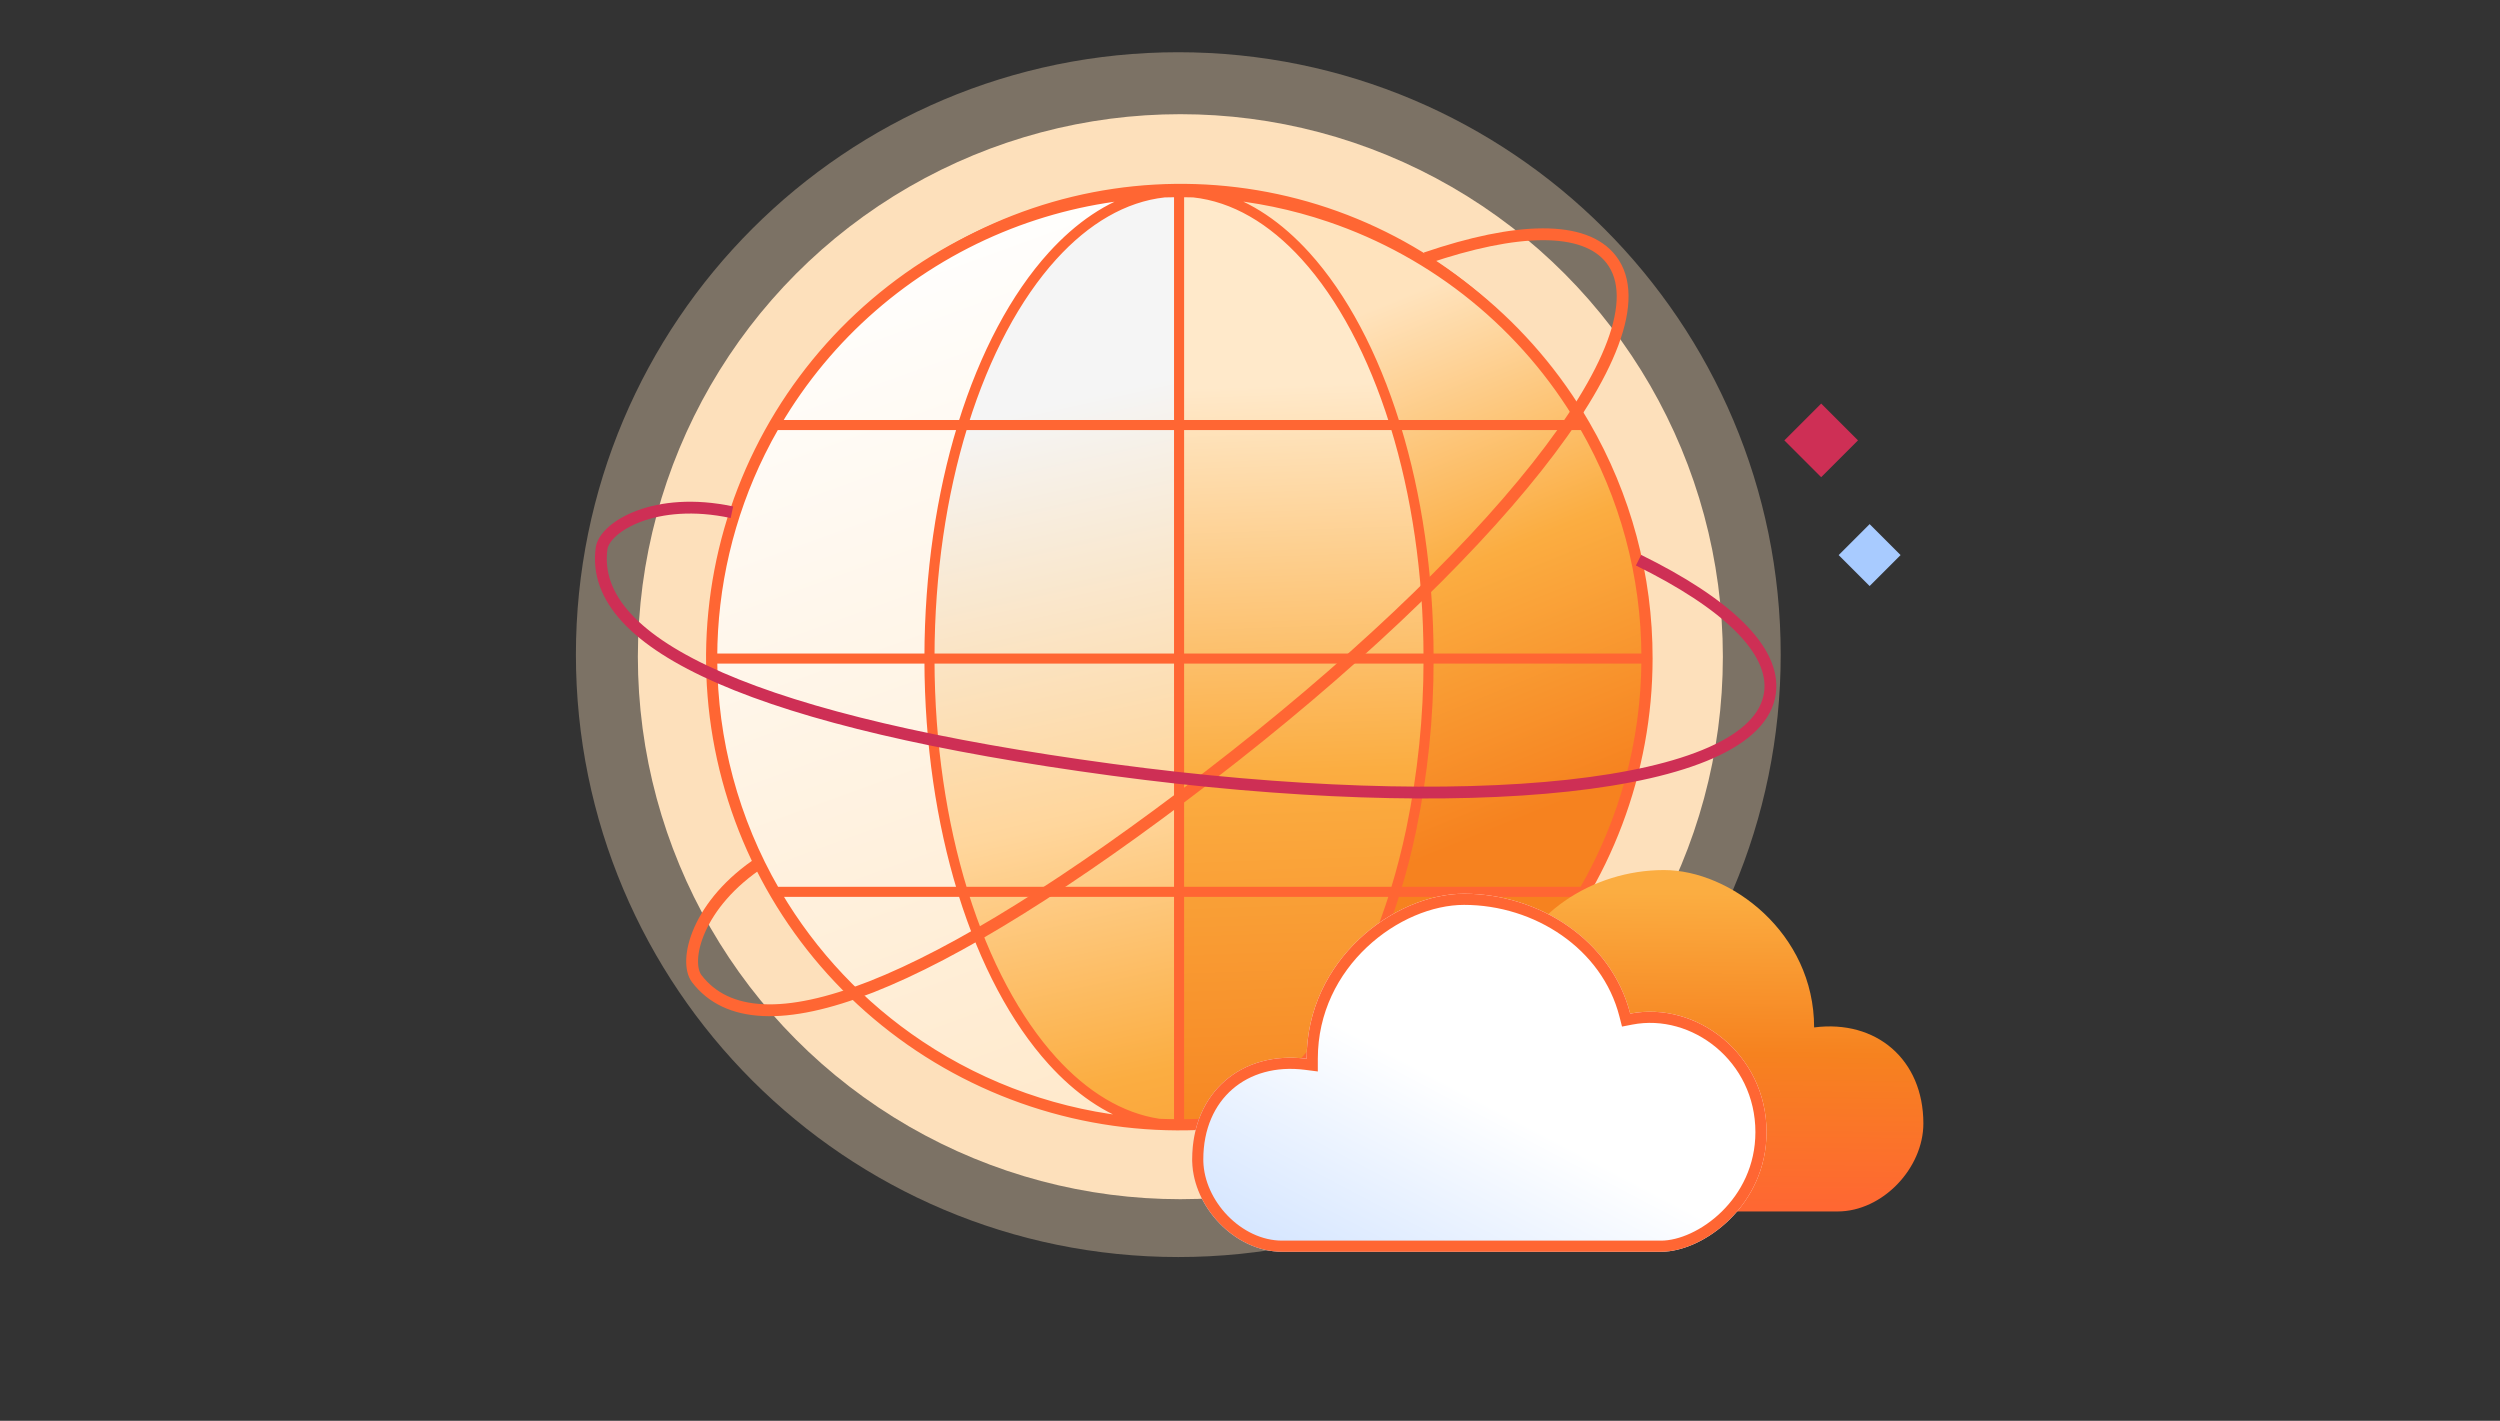
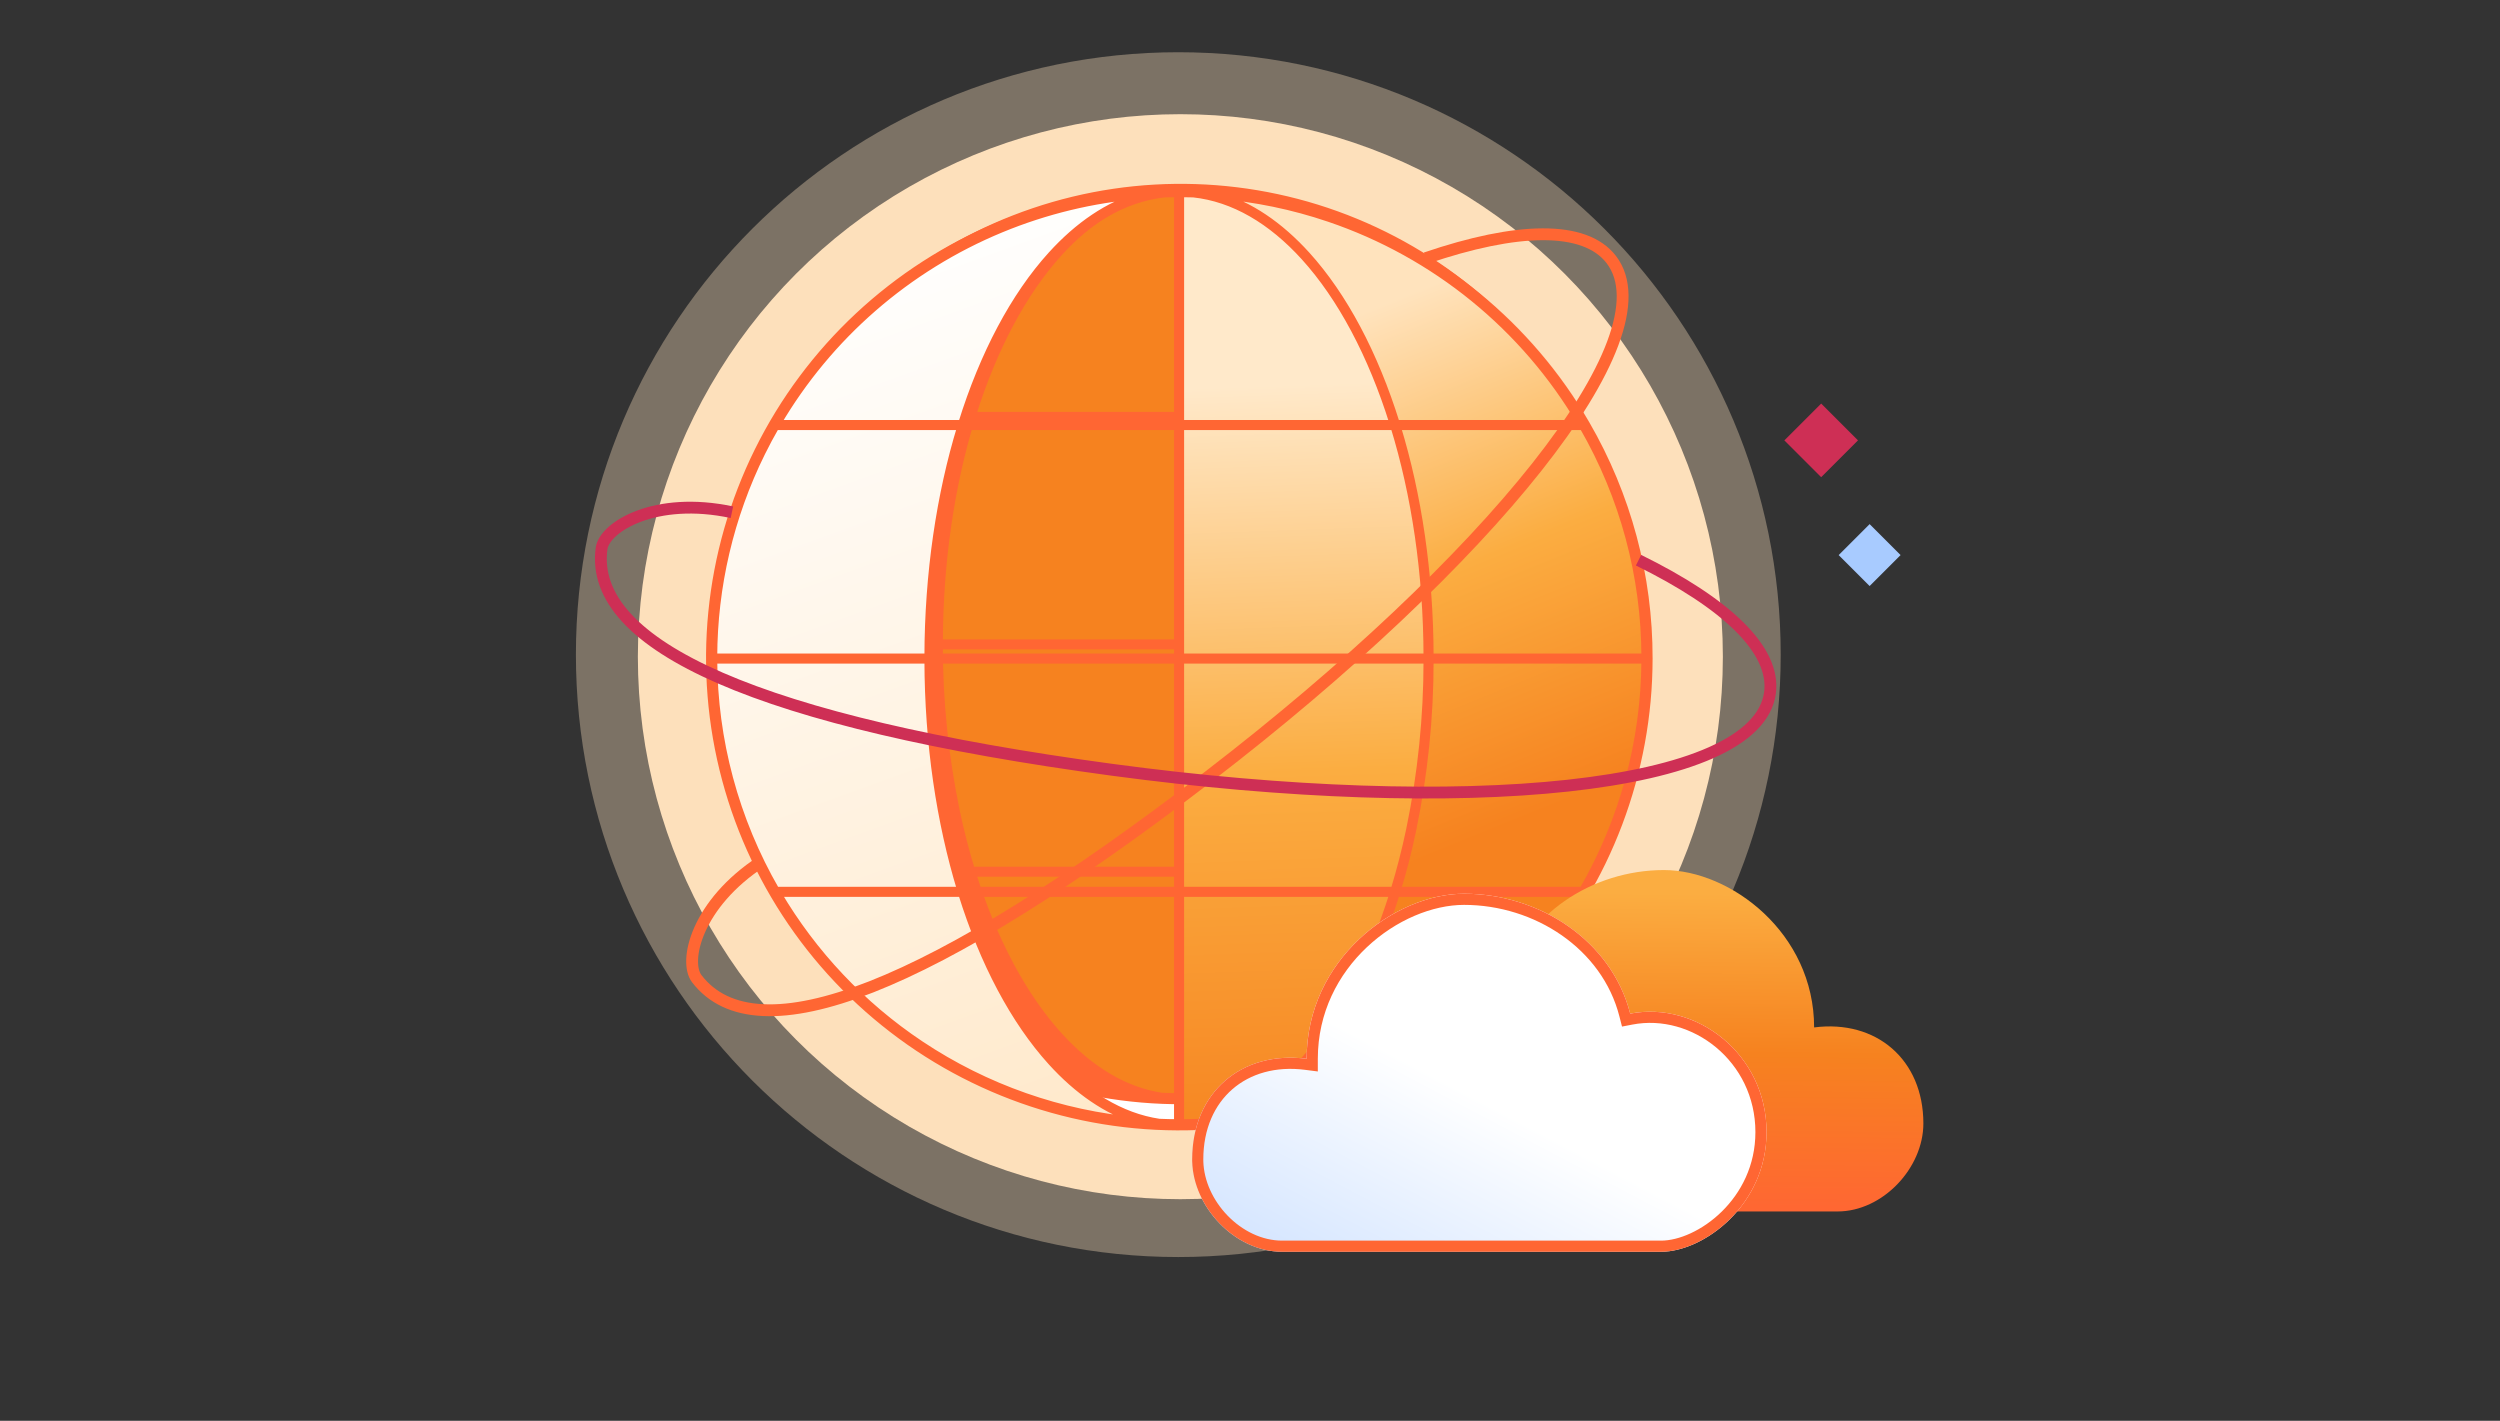
<svg xmlns="http://www.w3.org/2000/svg" width="1200" height="682" viewBox="0 0 1200 682" fill="none">
  <rect x="0" y="0" width="1200" height="682" fill="#333333" stroke="none" />
  <circle cx="566.573" cy="315.213" r="184.032" fill="#FBAD41" fill-opacity="0.8" stroke="#FEDFBA" stroke-width="152.74" />
  <path d="M565.587 109.398C678.71 109.398 770.415 201.103 770.415 314.227C770.415 427.35 678.71 519.055 565.587 519.055C452.463 519.055 360.759 427.35 360.759 314.227C360.759 201.103 452.463 109.398 565.587 109.398Z" stroke="#FEE1BD" stroke-opacity="0.36" stroke-width="168.651" />
  <rect x="882.558" y="266.438" width="21.017" height="21.017" transform="rotate(-45 882.558 266.438)" fill="#A8CBFF" />
  <rect x="856.493" y="211.382" width="24.988" height="24.988" transform="rotate(-45 856.493 211.382)" fill="#CE2F55" />
  <path d="M792.395 314.697C792.366 369.157 772.541 421.75 736.612 462.678C700.684 503.605 651.103 530.076 597.105 537.16C543.108 544.244 488.376 531.457 443.107 501.181C397.838 470.906 365.118 425.206 351.043 372.596C336.968 319.986 342.498 264.054 366.602 215.218C390.706 166.383 431.741 127.975 482.063 107.15C532.384 86.325 588.56 84.503 640.125 102.023C691.69 119.543 735.128 155.21 762.346 202.381C782.094 236.514 792.461 275.263 792.395 314.697Z" fill="white" />
  <path d="M687.573 314.68H792.393C792.455 354.105 782.088 392.846 762.345 426.971H671.548C674.487 417.452 677.066 407.476 679.234 397.119C684.848 370 687.642 342.374 687.573 314.68Z" fill="white" />
  <path d="M762.323 202.381H671.502C650.802 135.248 612.103 90.089 567.765 90.089C607.199 90.072 645.943 100.441 680.097 120.154C714.251 139.866 742.611 168.227 762.323 202.381Z" fill="white" />
  <path d="M687.551 314.701H567.765V202.389H671.502C681.719 235.426 687.551 273.789 687.551 314.701Z" fill="white" />
-   <path d="M348.002 309.255C348.03 362.198 367.347 413.325 402.355 453.113C437.363 492.9 485.674 518.634 538.288 525.52C590.903 532.407 644.232 519.976 688.341 490.544C732.451 461.112 764.332 416.685 778.047 365.541C791.761 314.396 786.373 260.022 762.886 212.547C739.4 165.072 699.416 127.734 650.384 107.489C601.352 87.244 546.615 85.473 496.371 102.505C446.127 119.537 403.802 154.211 377.28 200.067C358.038 233.249 347.937 270.919 348.002 309.255Z" fill="white" stroke="#FF6633" stroke-width="3.245" stroke-miterlimit="10" />
  <path d="M348.027 309.248H450.162C450.162 269.472 455.845 232.178 465.8 200.061H377.306C358.068 233.245 347.967 270.914 348.027 309.248Z" fill="#FF6633" stroke="#FF6633" stroke-width="3.245" />
  <path d="M786.076 309.248H683.94C683.94 269.472 678.257 232.178 668.303 200.061H756.797C776.035 233.245 786.136 270.914 786.076 309.248Z" fill="#FFEF9C" stroke="#FF6633" stroke-width="3.245" />
  <path d="M450.162 309.218H348.027C347.966 347.545 358.068 385.206 377.305 418.381H465.776C462.912 409.127 460.399 399.429 458.287 389.36C452.817 362.997 450.094 336.14 450.162 309.218Z" fill="white" stroke="#FF6633" stroke-width="3.245" />
  <path d="M377.348 200.068H465.842C486.012 134.804 523.719 90.903 566.922 90.903C528.497 90.887 490.746 100.967 457.467 120.131C424.188 139.294 396.555 166.864 377.348 200.068Z" fill="white" stroke="#FF6633" stroke-width="3.245" />
  <path d="M465.819 418.393H377.348C396.551 451.6 424.183 479.176 457.463 498.344C490.742 517.511 528.495 527.595 566.922 527.58C523.719 527.58 486.012 483.656 465.819 418.393Z" fill="#FF6633" stroke="#FF6633" stroke-width="3.245" />
  <path d="M668.303 418.393H756.774C737.571 451.6 709.939 479.176 676.659 498.344C643.38 517.511 605.627 527.595 567.2 527.58C610.403 527.58 648.11 483.656 668.303 418.393Z" fill="#FFEF9C" stroke="#FF6633" stroke-width="3.245" />
  <path d="M450.204 309.245H566.922V200.061H465.842C455.887 232.178 450.204 269.472 450.204 309.245Z" fill="white" stroke="#FF6633" stroke-width="3.245" />
  <path d="M566.922 309.218H450.204C450.137 336.139 452.86 362.995 458.329 389.357C460.442 399.429 462.955 409.127 465.819 418.378H566.922V309.218Z" fill="#F6821F" stroke="#FF6633" stroke-width="3.245" />
  <path d="M567.2 309.218H683.918C683.985 336.139 681.263 362.995 675.793 389.357C673.681 399.429 671.167 409.127 668.303 418.378H567.2V309.218Z" fill="#FCB42F" stroke="#FF6633" stroke-width="3.245" />
-   <path d="M566.922 418.393H465.819C486.012 483.656 523.719 527.58 566.922 527.58V418.393Z" fill="white" stroke="#FF6633" stroke-width="3.245" />
  <path d="M465.842 200.068H566.922V90.903C523.719 90.903 486.012 134.804 465.842 200.068Z" fill="#F6821F" stroke="#FF6633" stroke-width="3.245" />
  <path d="M668.268 200.069H567.188V90.904C610.39 90.904 648.097 134.805 668.268 200.069Z" fill="#FCB42F" stroke="#FF6633" stroke-width="3.245" />
  <path d="M567.196 418.395V527.582C523.97 527.582 486.261 483.658 466.069 418.395H567.196Z" fill="#F6821F" stroke="#FF6633" stroke-width="3.245" />
  <path d="M566.925 418.393V527.58C610.151 527.58 647.86 483.656 668.052 418.393H566.925Z" fill="#FCB42F" stroke="#FF6633" stroke-width="3.245" />
  <path d="M567.207 200.064V309.248H450.489C450.489 269.472 456.172 232.178 466.103 200.061L567.207 200.064Z" fill="#F6821F" stroke="#FF6633" stroke-width="3.245" />
  <path d="M566.914 200.064V309.248H683.632C683.632 269.472 677.949 232.178 668.018 200.061L566.914 200.064Z" fill="#FCB42F" stroke="#FF6633" stroke-width="3.245" />
  <path d="M567.187 90.904C523.984 90.904 486.252 134.805 466.083 200.069H377.612C396.819 166.865 424.453 139.295 457.732 120.132C491.011 100.968 528.762 90.888 567.187 90.904Z" fill="#FF6633" stroke="#FF6633" stroke-width="3.245" />
-   <path d="M566.884 90.903C610.086 90.903 647.819 134.804 667.987 200.068H756.458C737.251 166.864 709.618 139.294 676.338 120.131C643.059 100.967 605.308 90.887 566.884 90.903Z" fill="#FFEF9C" stroke="#FF6633" stroke-width="3.245" />
  <path d="M465.784 418.384H377.335C358.096 385.208 347.995 347.546 348.056 309.218H450.191C450.191 348.998 455.874 386.267 465.784 418.384Z" fill="#FF6633" stroke="#FF6633" stroke-width="3.245" />
  <path d="M668.321 418.384H756.771C776.009 385.208 786.11 347.546 786.05 309.218H683.914C683.914 348.998 678.231 386.267 668.321 418.384Z" fill="#FFEF9C" stroke="#FF6633" stroke-width="3.245" />
  <path fill-rule="evenodd" clip-rule="evenodd" d="M401.589 453.794C366.415 413.818 347.006 362.448 346.978 309.254C346.913 270.737 357.062 232.889 376.395 199.549C403.042 153.476 445.568 118.637 496.05 101.525C546.532 84.412 601.528 86.192 650.793 106.533C700.057 126.874 740.23 164.388 763.828 212.088C787.426 259.788 792.84 314.42 779.06 365.807C765.281 417.194 733.248 461.831 688.93 491.402C644.611 520.974 591.03 533.464 538.166 526.544C485.303 519.625 436.763 493.77 401.589 453.794ZM548.925 92.665C531.271 94.112 513.735 97.714 496.717 103.483C447.178 120.276 405.373 154.301 378.934 199.308H465.236C475.337 166.835 489.79 139.625 507.141 120.489C519.713 106.624 533.829 96.975 548.925 92.665ZM464.757 200.859H378.031C359.105 233.606 349.114 270.728 349.05 308.524H449.401C449.469 269.37 455.034 232.626 464.757 200.859ZM508.294 121.53C491.217 140.364 476.912 167.188 466.864 199.308H566.092V91.937C564.127 91.943 562.162 91.975 560.198 92.034C541.385 94.051 523.726 104.51 508.294 121.53ZM466.383 200.859H566.092V308.524H450.955C451.024 269.325 456.622 232.572 466.383 200.859ZM567.647 91.938V199.308H666.949C656.902 167.188 642.591 140.364 625.508 121.53C610.102 104.545 592.479 94.094 573.708 92.047C571.688 91.983 569.668 91.946 567.647 91.938ZM567.647 200.859H667.429C677.168 232.572 682.766 269.325 682.834 308.524H567.647V200.859ZM626.661 120.489C644.017 139.625 658.477 166.835 668.577 199.308H754.571C730.647 158.58 693.981 126.603 650 108.443C629.103 99.815 607.166 94.559 584.984 92.699C600.037 97.025 614.117 106.66 626.661 120.489ZM669.055 200.859H755.474C757.761 204.827 759.928 208.877 761.97 213.004C776.781 242.942 784.36 275.637 784.454 308.524H684.389C684.321 269.37 678.756 232.626 669.055 200.859ZM449.399 310.075H349.052C349.217 348.085 359.368 385.129 378.162 417.644H464.741C461.997 408.672 459.582 399.287 457.541 389.554L459.063 389.236C461.129 399.089 463.58 408.581 466.367 417.644H566.092V310.075H450.953C450.943 336.668 453.66 363.194 459.063 389.236L457.541 389.549C452.116 363.403 449.388 336.773 449.399 310.075ZM567.647 417.644V310.075H682.834C682.757 349.247 677.158 385.951 667.446 417.644H567.647ZM666.965 419.195H567.647V526.338C570.5 526.326 573.35 526.259 576.194 526.135C594.035 523.47 610.785 513.2 625.511 496.963C642.593 478.127 656.907 451.305 666.965 419.195ZM669.071 417.644C678.746 385.898 684.312 349.203 684.389 310.075H784.453C784.373 328.578 781.923 347.13 777.058 365.272C772.106 383.741 764.773 401.329 755.343 417.644H669.071ZM754.438 419.195H668.593C658.482 451.659 644.019 478.866 626.663 498.003C614.419 511.505 600.711 521.011 586.064 525.483C622.192 522.273 657.209 510.08 687.778 489.683C715.244 471.356 737.946 447.188 754.438 419.195ZM566.092 419.195H466.848C476.907 451.305 491.215 478.127 508.291 496.963C523.043 513.234 539.827 523.514 557.708 526.152C560.505 526.268 563.3 526.33 566.092 526.339V419.195ZM465.22 419.195C475.332 451.658 489.789 478.866 507.138 498.003C519.411 511.54 533.154 521.061 547.842 525.518C544.706 525.246 541.569 524.904 538.436 524.494C486.071 517.64 437.988 492.028 403.146 452.429C394.029 442.067 385.981 430.933 379.067 419.195H465.22Z" fill="#CE2F55" />
  <path d="M459.063 389.236L457.541 389.554C459.582 399.287 461.997 408.672 464.741 417.644H378.162C359.369 385.129 349.217 348.085 349.052 310.075H449.399C449.388 336.773 452.116 363.403 457.541 389.549L459.063 389.236ZM459.063 389.236C461.129 399.089 463.58 408.581 466.367 417.644H566.092V310.075H450.953C450.943 336.668 453.66 363.194 459.063 389.236ZM496.717 103.483C513.735 97.714 531.271 94.112 548.925 92.665C533.829 96.975 519.713 106.624 507.141 120.489C489.79 139.625 475.337 166.835 465.236 199.308H378.934C405.373 154.301 447.178 120.276 496.717 103.483ZM378.031 200.859H464.757C455.034 232.626 449.469 269.37 449.401 308.524H349.05C349.114 270.728 359.105 233.606 378.031 200.859ZM466.864 199.308C476.912 167.188 491.217 140.364 508.294 121.53C523.726 104.51 541.385 94.051 560.198 92.034C562.162 91.975 564.127 91.943 566.092 91.937V199.308H466.864ZM566.092 200.859H466.383C456.622 232.572 451.024 269.325 450.955 308.524H566.092V200.859ZM567.647 199.308V91.938C569.668 91.946 571.688 91.983 573.708 92.047C592.479 94.094 610.102 104.545 625.508 121.53C642.591 140.364 656.902 167.188 666.949 199.308H567.647ZM667.429 200.859H567.647V308.524H682.834C682.766 269.325 677.168 232.572 667.429 200.859ZM668.577 199.308C658.477 166.835 644.017 139.625 626.661 120.489C614.117 106.66 600.037 97.025 584.984 92.699C607.166 94.559 629.103 99.815 650 108.443C693.981 126.603 730.647 158.58 754.571 199.308H668.577ZM755.474 200.859H669.055C678.756 232.626 684.321 269.37 684.389 308.524H784.454C784.36 275.637 776.781 242.942 761.97 213.004C759.928 208.877 757.761 204.827 755.474 200.859ZM567.647 417.644V310.075H682.834C682.757 349.247 677.158 385.951 667.446 417.644H567.647ZM567.647 419.195H666.965C656.907 451.305 642.593 478.127 625.511 496.963C610.785 513.2 594.035 523.47 576.194 526.135C573.35 526.259 570.5 526.326 567.647 526.338V419.195ZM684.389 310.075C684.312 349.203 678.746 385.898 669.071 417.644H755.343C764.773 401.329 772.106 383.741 777.058 365.272C781.923 347.13 784.373 328.578 784.453 310.075H684.389ZM668.593 419.195H754.438C737.946 447.188 715.244 471.356 687.778 489.683C657.209 510.08 622.192 522.273 586.064 525.483C600.711 521.011 614.419 511.505 626.663 498.003C644.019 478.866 658.482 451.659 668.593 419.195ZM466.848 419.195H566.092V526.339C563.3 526.33 560.505 526.268 557.708 526.152C539.827 523.514 523.043 513.234 508.291 496.963C491.215 478.127 476.907 451.305 466.848 419.195ZM465.22 419.195C475.332 451.658 489.789 478.866 507.138 498.003C519.411 511.54 533.154 521.061 547.842 525.518C544.706 525.246 541.569 524.904 538.436 524.494C486.071 517.64 437.988 492.028 403.146 452.429C394.029 442.067 385.981 430.933 379.067 419.195H465.22ZM346.978 309.254C347.006 362.448 366.415 413.818 401.589 453.794C436.763 493.77 485.303 519.625 538.166 526.544C591.03 533.463 644.611 520.974 688.93 491.402C733.248 461.831 765.281 417.194 779.06 365.807C792.84 314.42 787.426 259.788 763.828 212.088C740.23 164.388 700.057 126.874 650.793 106.533C601.528 86.192 546.532 84.412 496.05 101.525C445.568 118.637 403.042 153.476 376.395 199.549C357.062 232.889 346.913 270.737 346.978 309.254Z" stroke="#FF6633" stroke-width="3.245" stroke-miterlimit="10" />
  <path fill-rule="evenodd" clip-rule="evenodd" d="M564.867 540.968C630.864 540.968 684.365 440.762 684.365 317.152C684.365 193.542 630.864 93.336 564.867 93.336C564.867 93.336 564.867 193.542 564.867 317.152C564.867 440.762 564.867 540.968 564.867 540.968Z" fill="url(#paint0_linear_4948_7051)" />
  <path d="M564.87 93.336C688.764 93.336 789.201 193.542 789.201 317.152C789.201 440.762 688.764 540.968 564.87 540.968C630.867 540.968 684.368 440.762 684.368 317.152C684.368 193.542 630.867 93.336 564.87 93.336Z" fill="url(#paint1_linear_4948_7051)" />
-   <path fill-rule="evenodd" clip-rule="evenodd" d="M564.877 540.968C498.88 540.968 445.379 440.762 445.379 317.152C445.379 193.542 498.88 93.336 564.877 93.336C564.877 93.336 564.877 193.542 564.877 317.152C564.877 440.762 564.877 540.968 564.877 540.968Z" fill="url(#paint2_linear_4948_7051)" />
  <path d="M564.879 93.336C440.984 93.336 340.547 193.542 340.547 317.152C340.547 440.762 440.984 540.968 564.879 540.968C498.881 540.968 445.38 440.762 445.38 317.152C445.38 193.542 498.881 93.336 564.879 93.336Z" fill="url(#paint3_linear_4948_7051)" />
  <path d="M790.562 316.059C790.533 370.394 770.708 422.865 734.78 463.698C698.852 504.531 649.271 530.941 595.275 538.008C541.278 545.075 486.547 532.318 441.279 502.112C396.01 471.907 363.291 426.313 349.216 373.825C335.141 321.336 340.671 265.533 364.775 216.81C388.879 168.088 429.913 129.769 480.234 108.992C530.554 88.215 586.729 86.397 638.293 103.876C689.858 121.356 733.295 156.941 760.513 204.003C780.261 238.057 790.628 276.717 790.562 316.059V316.059Z" stroke="#FF6633" stroke-width="3.245" stroke-miterlimit="10" />
  <path d="M790.545 316.053H685.726C685.726 275.231 679.894 236.957 669.678 203.996H760.497C780.241 238.052 790.607 276.711 790.545 316.053V316.053Z" stroke="#FF6633" stroke-width="3.245" />
  <path d="M340.981 316.053H445.8C445.8 275.231 451.632 236.957 461.849 203.996H371.029C351.286 238.052 340.919 276.711 340.981 316.053V316.053Z" stroke="#FF6633" stroke-width="3.245" />
  <path d="M685.722 316.021H790.541C790.603 355.355 780.236 394.006 760.493 428.053H669.697C672.636 418.556 675.216 408.603 677.384 398.269C682.997 371.213 685.791 343.651 685.722 316.021V316.021Z" stroke="#FF6633" stroke-width="3.245" />
  <path d="M760.45 204.003H669.631C648.93 137.025 610.232 91.97 565.895 91.97C605.329 91.953 644.072 102.299 678.225 121.966C712.379 141.633 740.739 169.927 760.45 204.003V204.003Z" stroke="#FF6633" stroke-width="3.245" />
  <path d="M669.655 428.063H760.45C740.742 462.143 712.384 490.443 678.23 510.115C644.076 529.786 605.331 540.135 565.895 540.12C610.232 540.12 648.931 495.041 669.655 428.063Z" stroke="#FF6633" stroke-width="3.245" />
  <path d="M461.853 428.063H371.058C390.766 462.143 419.124 490.443 453.278 510.115C487.432 529.786 526.177 540.135 565.613 540.12C521.276 540.12 482.577 495.041 461.853 428.063Z" stroke="#FF6633" stroke-width="3.245" />
  <path d="M685.679 316.049H565.895V203.996H669.631C679.847 236.957 685.679 275.231 685.679 316.049Z" stroke="#FF6633" stroke-width="3.245" />
  <path d="M565.895 316.021H685.679C685.748 343.65 682.954 371.211 677.341 398.266C675.173 408.603 672.594 418.556 669.655 428.049H565.895V316.021Z" stroke="#FF6633" stroke-width="3.245" />
  <path d="M565.617 316.021H445.833C445.763 343.65 448.558 371.211 454.171 398.266C456.339 408.603 458.918 418.556 461.857 428.049H565.617V316.021Z" stroke="#FF6633" stroke-width="3.245" />
  <path d="M565.895 428.063H669.655C648.931 495.041 610.232 540.12 565.895 540.12V428.063Z" stroke="#FF6633" stroke-width="3.245" />
  <path d="M669.631 204.003H565.895V91.97C610.232 91.97 648.931 137.025 669.631 204.003Z" stroke="#FF6633" stroke-width="3.245" />
  <path d="M461.884 204.003H565.62V91.97C521.282 91.97 482.584 137.025 461.884 204.003Z" stroke="#FF6633" stroke-width="3.245" />
  <path d="M565.609 428.063V540.12C609.97 540.12 648.67 495.041 669.393 428.063H565.609Z" stroke="#FF6633" stroke-width="3.245" />
  <path d="M565.895 428.063V540.12C521.534 540.12 482.834 495.041 462.111 428.063H565.895Z" stroke="#FF6633" stroke-width="3.245" />
  <path d="M565.591 203.999V316.053H685.376C685.376 275.231 679.544 236.957 669.351 203.996L565.591 203.999Z" stroke="#FF6633" stroke-width="3.245" />
  <path d="M565.905 203.999V316.053H446.12C446.12 275.231 451.952 236.957 462.145 203.996L565.905 203.999Z" stroke="#FF6633" stroke-width="3.245" />
  <path d="M565.631 91.97C609.968 91.97 648.692 137.025 669.391 204.003H760.187C740.475 169.927 712.115 141.633 677.962 121.966C643.808 102.299 605.065 91.953 565.631 91.97V91.97Z" stroke="#FF6633" stroke-width="3.245" />
  <path d="M565.94 91.97C521.602 91.97 482.878 137.025 462.18 204.003H371.384C391.095 169.927 419.455 141.633 453.609 121.966C487.762 102.299 526.505 91.953 565.94 91.97V91.97Z" stroke="#FF6633" stroke-width="3.245" />
  <path d="M669.692 428.056H760.465C780.209 394.008 790.576 355.357 790.513 316.021H685.694C685.694 356.847 679.862 395.095 669.692 428.056Z" stroke="#FF6633" stroke-width="3.245" />
  <path d="M461.828 428.056H371.054C351.31 394.008 340.944 355.357 341.006 316.021H445.825C445.825 356.847 451.658 395.095 461.828 428.056Z" stroke="#FF6633" stroke-width="3.245" />
  <path d="M676.594 398.14L678.156 398.466C676.061 408.455 673.582 418.087 670.766 427.295H759.621C778.908 393.926 789.326 355.908 789.495 316.899H686.512C686.523 344.299 683.723 371.629 678.156 398.461L676.594 398.14ZM676.594 398.14C674.473 408.252 671.958 417.994 669.098 427.295H566.752V316.899H684.916C684.927 344.19 682.139 371.414 676.594 398.14ZM637.95 104.878C620.485 98.957 602.488 95.261 584.37 93.776C599.863 98.2 614.35 108.102 627.252 122.331C645.059 141.97 659.892 169.895 670.258 203.221H758.829C731.694 157.032 688.791 122.112 637.95 104.878ZM759.755 204.813H670.75C680.729 237.415 686.44 275.124 686.51 315.307H789.497C789.432 276.518 779.178 238.42 759.755 204.813ZM668.588 203.221C658.276 170.257 643.595 142.728 626.069 123.399C610.232 105.933 592.109 95.198 572.801 93.129C570.785 93.069 568.768 93.035 566.752 93.029V203.221H668.588ZM566.752 204.813H669.081C679.099 237.359 684.844 275.078 684.915 315.307H566.752V204.813ZM565.157 203.221V93.03C563.083 93.038 561.009 93.076 558.936 93.142C539.672 95.242 521.585 105.969 505.775 123.399C488.243 142.729 473.556 170.258 463.245 203.221H565.157ZM462.752 204.813H565.157V315.307H446.942C447.013 275.079 452.757 237.359 462.752 204.813ZM461.574 203.221C471.94 169.895 486.779 141.97 504.592 122.331C517.465 108.139 531.915 98.251 547.364 93.811C524.599 95.719 502.085 101.114 480.639 109.969C435.503 128.606 397.873 161.423 373.32 203.221H461.574ZM372.394 204.813H461.084C451.128 237.415 445.417 275.124 445.347 315.307H342.653C342.749 281.556 350.527 248.002 365.728 217.277C367.823 213.042 370.047 208.885 372.394 204.813ZM565.157 427.295V316.899H446.942C447.022 357.101 452.768 394.769 462.735 427.295H565.157ZM565.157 428.887H463.229C473.551 461.84 488.241 489.367 505.772 508.698C520.885 525.362 538.075 535.902 556.385 538.637C559.304 538.764 562.229 538.833 565.157 538.845V428.887ZM445.347 316.899C445.426 357.056 451.138 394.715 461.068 427.295H372.529C362.85 410.551 355.325 392.501 350.242 373.547C345.25 354.927 342.735 335.889 342.654 316.899H445.347ZM461.558 428.887H373.457C390.382 457.615 413.681 482.418 441.869 501.227C473.241 522.16 509.178 534.673 546.256 537.968C531.223 533.378 517.156 523.622 504.589 509.766C486.777 490.126 471.935 462.203 461.558 428.887ZM668.604 428.887H566.752V538.846C569.618 538.837 572.486 538.773 575.356 538.654C593.707 535.946 610.932 525.397 626.072 508.698C643.597 489.367 658.281 461.84 668.604 428.887ZM670.275 428.887C659.897 462.203 645.061 490.125 627.255 509.765C614.66 523.658 600.556 533.429 585.482 538.004C588.701 537.724 591.919 537.374 595.135 536.953C648.876 529.919 698.222 503.634 733.98 462.994C743.336 452.36 751.596 440.933 758.692 428.887H670.275ZM791.624 316.057C791.595 370.648 771.676 423.368 735.578 464.394C699.48 505.421 649.665 531.956 595.412 539.057C541.159 546.158 486.169 533.34 440.686 502.991C395.203 472.642 362.329 426.832 348.188 374.095C334.046 321.358 339.602 265.291 363.82 216.337C388.038 167.384 429.267 128.884 479.826 108.008C530.385 87.133 586.826 85.306 638.635 102.868C690.443 120.431 734.087 156.185 761.434 203.469C781.275 237.684 791.691 276.527 791.624 316.057Z" stroke="#FF6633" stroke-width="3.245" stroke-miterlimit="10" />
  <path d="M365.578 413.495C334.465 433.744 328.045 461.442 334.465 469.796C363.338 507.362 446.949 475.04 580.212 372.615C713.475 270.19 802.284 162.148 773.411 124.582C760.71 108.058 728.166 108.975 684.352 123.903" stroke="#FF6633" stroke-width="5.679" />
  <path d="M351.316 245.879C314.588 238.008 290.151 252.886 288.748 263.303C282.44 310.15 365.306 346.802 533.87 369.502C702.433 392.202 843.281 379.416 849.59 332.57C852.365 311.964 828.47 289.513 786.486 268.896" stroke="#CE2F55" stroke-width="5.679" />
  <path d="M870.778 493.168C870.778 447.743 830.56 417.625 798.696 417.625C764.417 417.625 731.196 438.946 722.609 472.501C692.222 466.633 660.169 491.084 660.169 526.719C660.169 560.415 689.224 581.502 708.459 581.502H882.022C903.63 581.502 923.218 560.741 923.218 539.253C923.212 508.486 900.476 489.321 870.778 493.168Z" fill="url(#paint4_linear_4948_7051)" />
  <path d="M627.188 508.214C627.188 460.574 669.342 428.987 702.741 428.987C738.671 428.987 773.492 451.348 782.492 486.539C814.343 480.385 847.939 506.028 847.939 543.401C847.939 578.739 817.485 600.854 797.324 600.854H615.402C592.754 600.854 572.222 579.081 572.222 556.545C572.228 524.279 596.059 504.179 627.188 508.214Z" fill="url(#paint5_linear_4948_7051)" />
  <path d="M702.75 431.666C686.834 431.666 668.579 439.228 654.284 452.686C640.033 466.103 629.874 485.231 629.874 508.215V511.262L626.853 510.871C611.949 508.939 599 512.798 589.798 520.79C580.602 528.776 574.911 541.095 574.908 556.547L574.922 557.529C575.21 567.665 579.929 577.696 587.255 585.294C594.816 593.137 604.948 598.179 615.41 598.179H797.332C806.55 598.179 818.564 593.051 828.325 583.47C838.019 573.956 845.271 560.257 845.271 543.403C845.271 507.687 813.182 483.34 783.009 489.169L780.532 489.648L779.907 487.204C771.265 453.415 737.696 431.666 702.75 431.666Z" fill="url(#paint6_linear_4948_7051)" stroke="#FF6633" stroke-width="5.354" />
  <defs>
    <linearGradient id="paint0_linear_4948_7051" x1="638.527" y1="559.757" x2="624.679" y2="168.035" gradientUnits="userSpaceOnUse">
      <stop stop-color="#F6821F" />
      <stop offset="0.484" stop-color="#FBAD41" />
      <stop offset="0.958" stop-color="#FFE9CA" />
    </linearGradient>
    <linearGradient id="paint1_linear_4948_7051" x1="801.104" y1="491.024" x2="657.79" y2="137.901" gradientUnits="userSpaceOnUse">
      <stop offset="0.307" stop-color="#F6821F" />
      <stop offset="0.63" stop-color="#FBAD41" />
      <stop offset="0.974" stop-color="#FFE3BD" />
    </linearGradient>
    <linearGradient id="paint2_linear_4948_7051" x1="627.253" y1="698.373" x2="515.129" y2="191.753" gradientUnits="userSpaceOnUse">
      <stop stop-color="#F6821F" />
      <stop offset="0.375" stop-color="#FBAD41" />
      <stop offset="0.62" stop-color="#FFD69C" />
      <stop offset="1" stop-color="#F5F5F5" />
    </linearGradient>
    <linearGradient id="paint3_linear_4948_7051" x1="522.983" y1="540.968" x2="368.249" y2="114.262" gradientUnits="userSpaceOnUse">
      <stop stop-color="#FFE9CB" />
      <stop offset="0.969" stop-color="white" />
    </linearGradient>
    <linearGradient id="paint4_linear_4948_7051" x1="783.62" y1="581.502" x2="785.36" y2="423.108" gradientUnits="userSpaceOnUse">
      <stop stop-color="#FF6633" />
      <stop offset="0.482" stop-color="#F6821F" />
      <stop offset="0.966" stop-color="#FBAD41" />
    </linearGradient>
    <linearGradient id="paint5_linear_4948_7051" x1="622.525" y1="634.338" x2="685.618" y2="514.643" gradientUnits="userSpaceOnUse">
      <stop stop-color="#CCE0FF" />
      <stop offset="1" stop-color="white" />
    </linearGradient>
    <linearGradient id="paint6_linear_4948_7051" x1="622.534" y1="634.34" x2="685.627" y2="514.645" gradientUnits="userSpaceOnUse">
      <stop stop-color="#CCE0FF" />
      <stop offset="1" stop-color="white" />
    </linearGradient>
  </defs>
</svg>